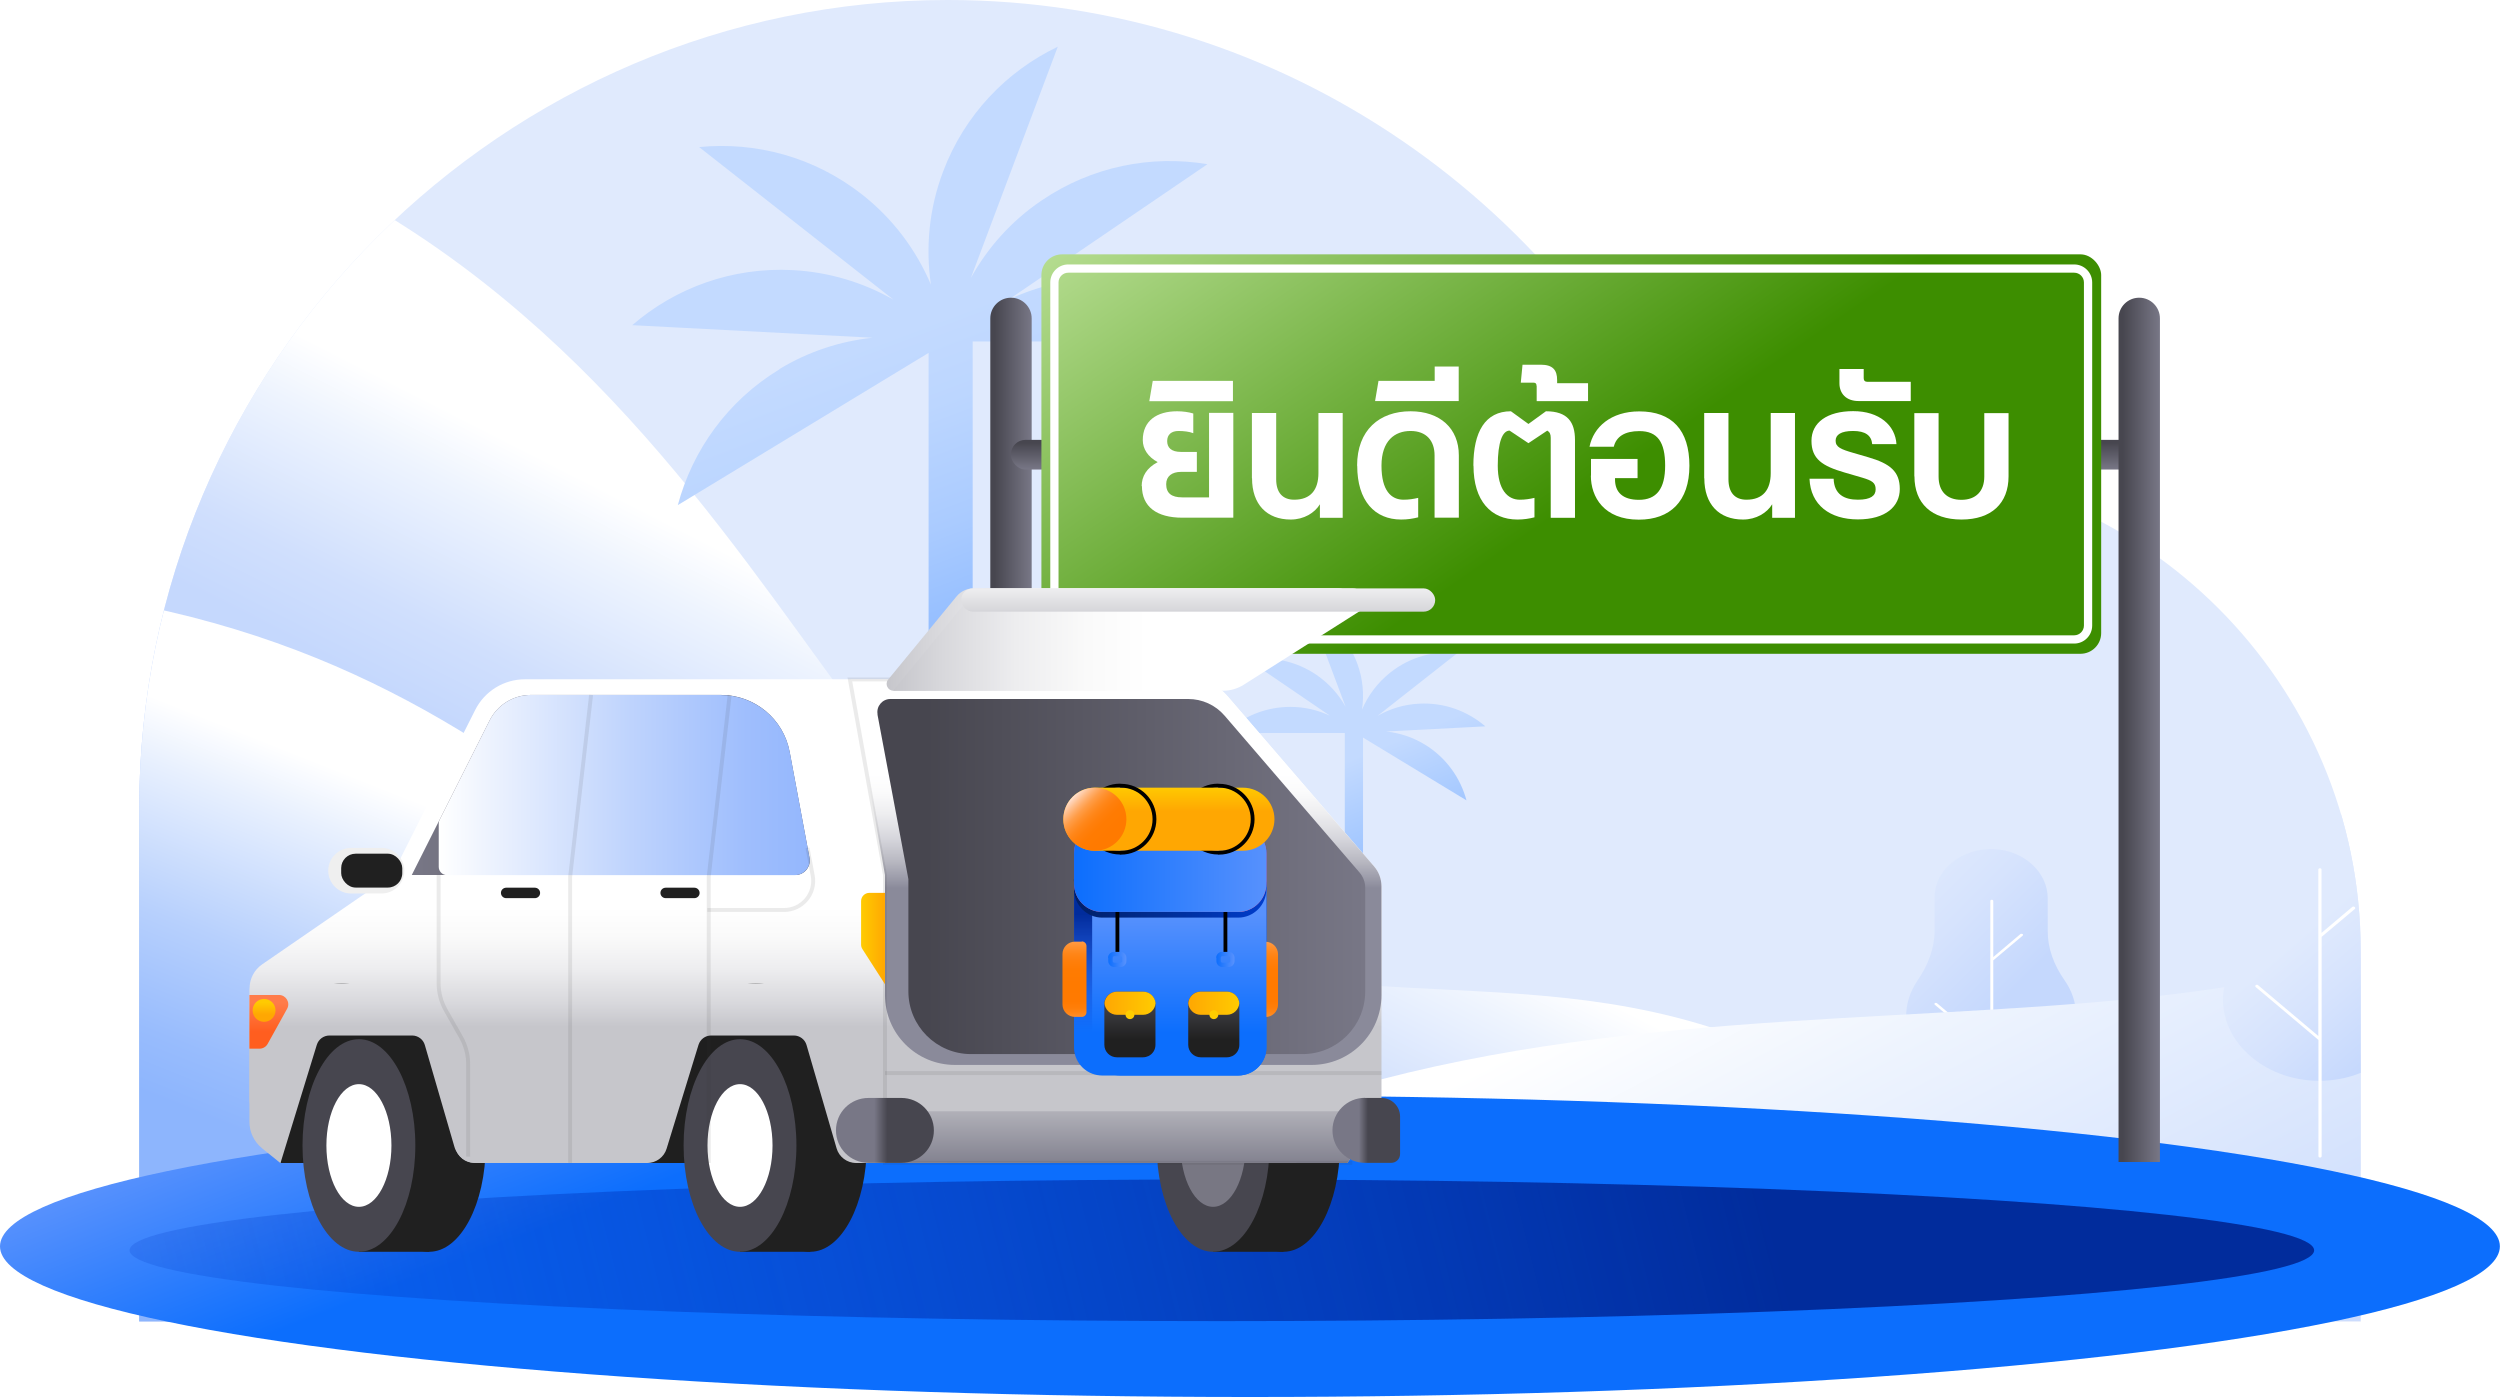
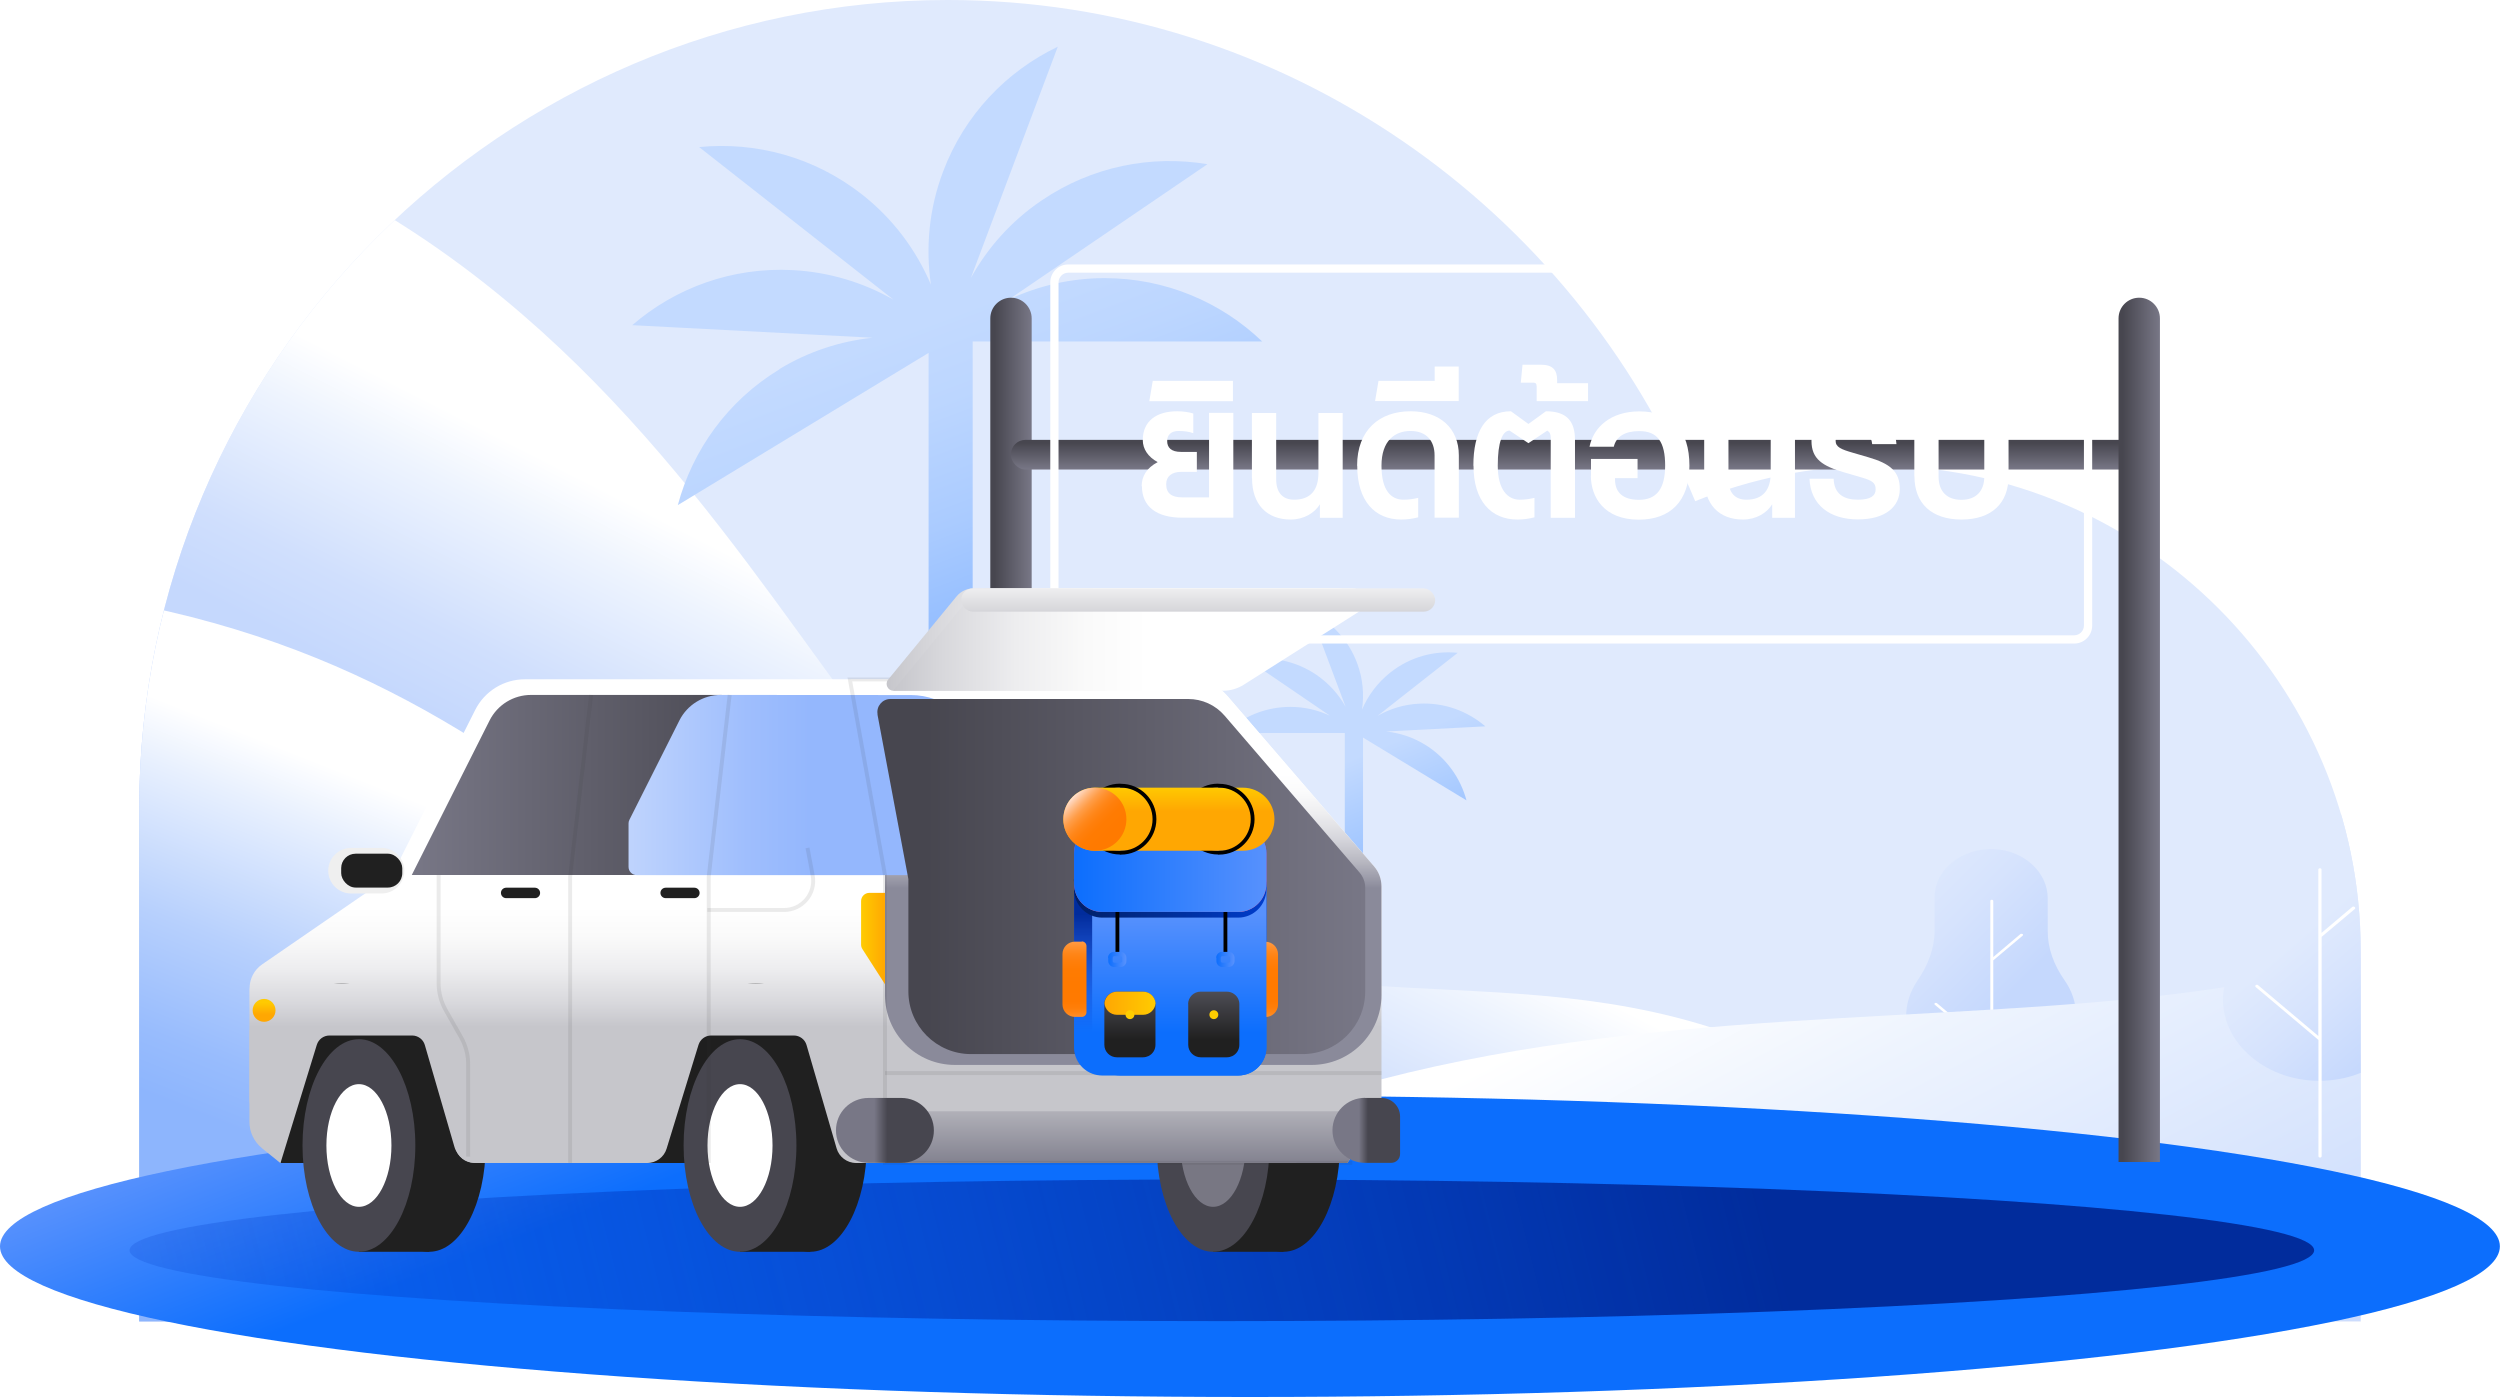
<svg xmlns="http://www.w3.org/2000/svg" id="Layer_2" viewBox="0 0 202.97 113.42">
  <defs>
    <style>
      .cls-1, .cls-2, .cls-3 {
        fill: none;
      }

      .cls-2 {
        stroke: #000;
        stroke-linecap: round;
        stroke-width: .31px;
      }

      .cls-2, .cls-3 {
        stroke-miterlimit: 10;
      }

      .cls-4 {
        fill: url(#linear-gradient-8);
      }

      .cls-5 {
        fill: url(#linear-gradient-7);
      }

      .cls-6 {
        fill: url(#linear-gradient-5);
      }

      .cls-7 {
        fill: url(#linear-gradient-6);
      }

      .cls-8 {
        fill: url(#linear-gradient-9);
      }

      .cls-9 {
        fill: url(#linear-gradient-4);
      }

      .cls-10 {
        fill: url(#linear-gradient-3);
      }

      .cls-11 {
        fill: url(#linear-gradient-2);
      }

      .cls-12 {
        fill: #efefef;
      }

      .cls-13 {
        fill: url(#linear-gradient);
      }

      .cls-14 {
        fill: #e0eafd;
      }

      .cls-15, .cls-3 {
        isolation: isolate;
      }

      .cls-16 {
        fill: #fff;
      }

      .cls-3 {
        opacity: .1;
        stroke: #393939;
        stroke-width: .32px;
      }

      .cls-17 {
        fill: #fc5377;
      }

      .cls-18 {
        fill: #47464f;
      }

      .cls-19 {
        fill: url(#linear-gradient-43);
      }

      .cls-20 {
        fill: url(#linear-gradient-40);
      }

      .cls-21 {
        fill: url(#linear-gradient-41);
      }

      .cls-22 {
        fill: url(#linear-gradient-42);
      }

      .cls-23 {
        fill: url(#linear-gradient-44);
      }

      .cls-24 {
        fill: url(#linear-gradient-10);
      }

      .cls-25 {
        fill: url(#linear-gradient-11);
      }

      .cls-26 {
        fill: url(#linear-gradient-12);
      }

      .cls-27 {
        fill: url(#linear-gradient-13);
      }

      .cls-28 {
        fill: url(#linear-gradient-19);
      }

      .cls-29 {
        fill: url(#linear-gradient-14);
      }

      .cls-30 {
        fill: url(#linear-gradient-21);
      }

      .cls-31 {
        fill: url(#linear-gradient-20);
      }

      .cls-32 {
        fill: url(#linear-gradient-22);
      }

      .cls-33 {
        fill: url(#linear-gradient-23);
      }

      .cls-34 {
        fill: url(#linear-gradient-28);
      }

      .cls-35 {
        fill: url(#linear-gradient-25);
      }

      .cls-36 {
        fill: url(#linear-gradient-32);
      }

      .cls-37 {
        fill: url(#linear-gradient-31);
      }

      .cls-38 {
        fill: url(#linear-gradient-33);
      }

      .cls-39 {
        fill: url(#linear-gradient-30);
      }

      .cls-40 {
        fill: url(#linear-gradient-15);
      }

      .cls-41 {
        fill: url(#linear-gradient-16);
      }

      .cls-42 {
        fill: url(#linear-gradient-17);
      }

      .cls-43 {
        fill: url(#linear-gradient-18);
      }

      .cls-44 {
        fill: url(#linear-gradient-35);
      }

      .cls-45 {
        fill: url(#linear-gradient-34);
      }

      .cls-46 {
        fill: url(#linear-gradient-36);
      }

      .cls-47 {
        fill: url(#linear-gradient-38);
      }

      .cls-48 {
        fill: url(#linear-gradient-27);
      }

      .cls-49 {
        fill: url(#linear-gradient-24);
      }

      .cls-50 {
        fill: url(#linear-gradient-26);
      }

      .cls-51 {
        fill: url(#linear-gradient-29);
      }

      .cls-52 {
        fill: url(#linear-gradient-37);
      }

      .cls-53 {
        fill: url(#linear-gradient-39);
      }

      .cls-54 {
        fill: #1f1f1f;
      }

      .cls-55 {
        fill: #ffcd00;
      }

      .cls-56 {
        fill: #202020;
      }

      .cls-57 {
        fill: #787783;
      }

      .cls-58 {
        clip-path: url(#clippath);
      }
    </style>
    <clipPath id="clippath">
      <path class="cls-1" d="M152.31,37.82h0c-5.18,0-10.14,1.03-14.68,2.87C127.76,16.87,104.23,0,76.95,0,40.84,0,11.3,29.54,11.3,65.65v41.63h180.36v-30.1c0-21.65-17.71-39.36-39.36-39.36h0Z" />
    </clipPath>
    <linearGradient id="linear-gradient" x1="-8811.01" y1="39.52" x2="-8821.18" y2="19.56" gradientTransform="translate(8927.96 113.89) scale(1 -1)" gradientUnits="userSpaceOnUse">
      <stop offset="0" stop-color="#fff" />
      <stop offset=".23" stop-color="#eef4fe" />
      <stop offset=".72" stop-color="#d0dffd" />
      <stop offset="1" stop-color="#c5d8fd" />
    </linearGradient>
    <linearGradient id="linear-gradient-2" x1="-8827.06" y1="22.15" x2="-8838.2" y2="-5.87" gradientTransform="translate(8927.96 113.89) scale(1 -1)" gradientUnits="userSpaceOnUse">
      <stop offset="0" stop-color="#fff" />
      <stop offset=".16" stop-color="#e8f0fe" />
      <stop offset=".54" stop-color="#b7d0fd" />
      <stop offset=".84" stop-color="#98bcfd" />
      <stop offset="1" stop-color="#8db5fd" />
    </linearGradient>
    <linearGradient id="linear-gradient-3" x1="-8764.76" y1="33.17" x2="-8774.32" y2="42.73" gradientTransform="translate(8927.96 113.89) scale(1 -1)" gradientUnits="userSpaceOnUse">
      <stop offset="0" stop-color="#c5d8fd" />
      <stop offset=".55" stop-color="#d6e3fd" />
      <stop offset="1" stop-color="#e0eafd" />
    </linearGradient>
    <linearGradient id="linear-gradient-4" x1="-8694.73" y1="86.69" x2="-8665.86" y2="31.83" gradientTransform="translate(8927.96 113.89) scale(1 -1)" gradientUnits="userSpaceOnUse">
      <stop offset="0" stop-color="#fff" />
      <stop offset=".23" stop-color="#eef4fe" />
      <stop offset=".72" stop-color="#d0dffd" />
      <stop offset="1" stop-color="#c5d8fd" />
    </linearGradient>
    <linearGradient id="linear-gradient-5" x1="-8733.41" y1="28.97" x2="-8741.16" y2="38.03" gradientTransform="translate(8927.96 113.89) scale(1 -1)" gradientUnits="userSpaceOnUse">
      <stop offset="0" stop-color="#c5d8fd" />
      <stop offset=".55" stop-color="#d6e3fd" />
      <stop offset="1" stop-color="#e0eafd" />
    </linearGradient>
    <linearGradient id="linear-gradient-6" x1="-279.52" y1="52.22" x2="-294.53" y2="16.25" gradientTransform="translate(-169.85 113.89) rotate(-180)" gradientUnits="userSpaceOnUse">
      <stop offset="0" stop-color="#c3daff" />
      <stop offset="1" stop-color="#0b6eff" />
    </linearGradient>
    <linearGradient id="linear-gradient-7" x1="-245.87" y1="88.08" x2="-266.83" y2="32.65" gradientTransform="translate(-169.85 113.89) rotate(-180)" gradientUnits="userSpaceOnUse">
      <stop offset="0" stop-color="#c3daff" />
      <stop offset=".11" stop-color="#bcd6ff" />
      <stop offset=".27" stop-color="#aacbff" />
      <stop offset=".45" stop-color="#8cb9ff" />
      <stop offset=".66" stop-color="#62a1ff" />
      <stop offset=".87" stop-color="#2d82ff" />
      <stop offset="1" stop-color="#0b6eff" />
    </linearGradient>
    <linearGradient id="linear-gradient-8" x1="87.51" y1="48.61" x2="93.44" y2="33.37" gradientTransform="translate(0 113.89) scale(1 -1)" gradientUnits="userSpaceOnUse">
      <stop offset="0" stop-color="#5791fd" />
      <stop offset="1" stop-color="#0c6efd" />
    </linearGradient>
    <linearGradient id="linear-gradient-9" x1="141.69" y1="23.11" x2="-12.45" y2="-15.81" gradientTransform="translate(0 113.89) scale(1 -1)" gradientUnits="userSpaceOnUse">
      <stop offset="0" stop-color="#012c9c" />
      <stop offset="1" stop-color="#013ad1" stop-opacity="0" />
    </linearGradient>
    <linearGradient id="linear-gradient-10" x1="80.41" y1="54.63" x2="83.76" y2="54.63" gradientTransform="translate(0 113.89) scale(1 -1)" gradientUnits="userSpaceOnUse">
      <stop offset=".1" stop-color="#47464f" />
      <stop offset="1" stop-color="#787786" />
    </linearGradient>
    <linearGradient id="linear-gradient-11" x1="534.67" y1="720.93" x2="537.08" y2="720.93" gradientTransform="translate(-593.05 -498.96) rotate(90) scale(1 -1)" gradientUnits="userSpaceOnUse">
      <stop offset=".1" stop-color="#47464f" />
      <stop offset="1" stop-color="#787786" />
    </linearGradient>
    <linearGradient id="linear-gradient-12" x1="172.01" y1="54.63" x2="175.36" y2="54.63" gradientTransform="translate(0 113.89) scale(1 -1)" gradientUnits="userSpaceOnUse">
      <stop offset=".1" stop-color="#47464f" />
      <stop offset="1" stop-color="#787786" />
    </linearGradient>
    <linearGradient id="linear-gradient-13" x1="92.61" y1="127.73" x2="129.49" y2="74.23" gradientTransform="translate(0 113.89) scale(1 -1)" gradientUnits="userSpaceOnUse">
      <stop offset=".11" stop-color="#e7fdcc" />
      <stop offset="1" stop-color="#3d8e00" />
    </linearGradient>
    <linearGradient id="linear-gradient-14" x1="-177.5" y1="48.48" x2="-177.5" y2="30.54" gradientTransform="translate(-111.29 113.89) rotate(-180)" gradientUnits="userSpaceOnUse">
      <stop offset=".46" stop-color="#fff" />
      <stop offset=".59" stop-color="#fafafa" />
      <stop offset=".74" stop-color="#ededef" />
      <stop offset=".9" stop-color="#d7d7db" />
      <stop offset="1" stop-color="#c6c6cb" />
    </linearGradient>
    <linearGradient id="linear-gradient-15" x1="-172.47" y1="48.48" x2="-172.47" y2="30.54" gradientTransform="translate(-111.29 113.89) rotate(-180)" gradientUnits="userSpaceOnUse">
      <stop offset=".46" stop-color="#fff" />
      <stop offset=".59" stop-color="#fafafa" />
      <stop offset=".74" stop-color="#ededef" />
      <stop offset=".9" stop-color="#d7d7db" />
      <stop offset="1" stop-color="#c6c6cb" />
    </linearGradient>
    <linearGradient id="linear-gradient-16" x1="-201.9" y1="58.86" x2="-201.9" y2="41.78" gradientTransform="translate(-111.29 113.89) rotate(-180)" gradientUnits="userSpaceOnUse">
      <stop offset=".46" stop-color="#fff" />
      <stop offset=".55" stop-color="#fafafb" />
      <stop offset=".65" stop-color="#ededef" />
      <stop offset=".76" stop-color="#d7d7dd" />
      <stop offset=".87" stop-color="#b9b9c2" />
      <stop offset=".98" stop-color="#9292a1" />
      <stop offset="1" stop-color="#8a8a9a" />
    </linearGradient>
    <linearGradient id="linear-gradient-17" x1="-203.3" y1="27.18" x2="-203.3" y2="18.49" gradientTransform="translate(-111.29 113.89) rotate(-180)" gradientUnits="userSpaceOnUse">
      <stop offset=".18" stop-color="#c6c6cb" />
      <stop offset="1" stop-color="#787786" />
    </linearGradient>
    <linearGradient id="linear-gradient-18" x1="-144.37" y1="48.48" x2="-144.37" y2="30.54" gradientTransform="translate(-111.29 113.89) rotate(-180)" gradientUnits="userSpaceOnUse">
      <stop offset=".46" stop-color="#fff" />
      <stop offset=".59" stop-color="#fafafa" />
      <stop offset=".74" stop-color="#ededef" />
      <stop offset=".9" stop-color="#d7d7db" />
      <stop offset="1" stop-color="#c6c6cb" />
    </linearGradient>
    <linearGradient id="linear-gradient-19" x1="-177.03" y1="50.16" x2="-144.72" y2="50.16" gradientTransform="translate(-111.29 113.89) rotate(-180)" gradientUnits="userSpaceOnUse">
      <stop offset=".1" stop-color="#47464f" />
      <stop offset="1" stop-color="#787786" />
    </linearGradient>
    <linearGradient id="linear-gradient-20" x1="35.62" y1="50.15" x2="65.74" y2="50.15" gradientTransform="translate(0 113.89) scale(1 -1)" gradientUnits="userSpaceOnUse">
      <stop offset="0" stop-color="#fff" />
      <stop offset=".12" stop-color="#eff4fe" />
      <stop offset=".52" stop-color="#bed3fd" />
      <stop offset=".83" stop-color="#9fbefd" />
      <stop offset="1" stop-color="#94b7fd" />
    </linearGradient>
    <linearGradient id="linear-gradient-21" x1="71.23" y1="42.72" x2="110.84" y2="42.72" gradientTransform="translate(0 113.89) scale(1 -1)" gradientUnits="userSpaceOnUse">
      <stop offset=".1" stop-color="#47464f" />
      <stop offset="1" stop-color="#787786" />
    </linearGradient>
    <linearGradient id="linear-gradient-22" x1="-183.45" y1="22.11" x2="-182.27" y2="22.11" gradientTransform="translate(-111.29 113.89) rotate(-180)" gradientUnits="userSpaceOnUse">
      <stop offset=".1" stop-color="#47464f" />
      <stop offset="1" stop-color="#787786" />
    </linearGradient>
    <linearGradient id="linear-gradient-23" x1="-222.43" y1="22.12" x2="-221.62" y2="22.12" gradientTransform="translate(-111.29 113.89) rotate(-180)" gradientUnits="userSpaceOnUse">
      <stop offset=".1" stop-color="#47464f" />
      <stop offset="1" stop-color="#787786" />
    </linearGradient>
    <linearGradient id="linear-gradient-24" x1="-5932.99" y1="32.47" x2="-5932.99" y2="30.11" gradientTransform="translate(5954.82 113.89) scale(1 -1)" gradientUnits="userSpaceOnUse">
      <stop offset="0" stop-color="#ff7c4a" />
      <stop offset="1" stop-color="#ff5e1f" />
    </linearGradient>
    <linearGradient id="linear-gradient-25" x1="-5933.38" y1="32.51" x2="-5933.38" y2="31.51" gradientTransform="translate(5954.82 113.89) scale(1 -1)" gradientUnits="userSpaceOnUse">
      <stop offset=".02" stop-color="#ffca01" />
      <stop offset="1" stop-color="#ffa702" />
    </linearGradient>
    <linearGradient id="linear-gradient-26" x1="-6505.22" y1="37.69" x2="-6503.28" y2="37.69" gradientTransform="translate(6575.13 113.89) scale(1 -1)" gradientUnits="userSpaceOnUse">
      <stop offset=".02" stop-color="#ffca01" />
      <stop offset="1" stop-color="#ffa702" />
    </linearGradient>
    <linearGradient id="linear-gradient-27" x1="-220.98" y1="61.96" x2="-183.27" y2="61.96" gradientTransform="translate(-111.29 113.89) rotate(-180)" gradientUnits="userSpaceOnUse">
      <stop offset=".46" stop-color="#fff" />
      <stop offset=".59" stop-color="#fafafa" />
      <stop offset=".74" stop-color="#ededef" />
      <stop offset=".9" stop-color="#d7d7db" />
      <stop offset="1" stop-color="#c6c6cb" />
    </linearGradient>
    <linearGradient id="linear-gradient-28" x1="-222.12" y1="61.96" x2="-183.8" y2="61.96" gradientTransform="translate(-111.29 113.89) rotate(-180)" gradientUnits="userSpaceOnUse">
      <stop offset=".46" stop-color="#fff" />
      <stop offset=".59" stop-color="#fafafa" />
      <stop offset=".74" stop-color="#ededef" />
      <stop offset=".9" stop-color="#d7d7db" />
      <stop offset="1" stop-color="#c6c6cb" />
    </linearGradient>
    <linearGradient id="linear-gradient-29" x1="-208.57" y1="69.45" x2="-208.57" y2="63.32" gradientTransform="translate(-111.29 113.89) rotate(-180)" gradientUnits="userSpaceOnUse">
      <stop offset=".07" stop-color="#fff" />
      <stop offset=".3" stop-color="#fafafa" />
      <stop offset=".56" stop-color="#ededef" />
      <stop offset=".83" stop-color="#d7d7db" />
      <stop offset="1" stop-color="#c6c6cb" />
    </linearGradient>
    <linearGradient id="linear-gradient-30" x1="95.01" y1="39.66" x2="95.01" y2="30.04" gradientTransform="translate(0 113.89) scale(1 -1)" gradientUnits="userSpaceOnUse">
      <stop offset="0" stop-color="#5791fd" />
      <stop offset="1" stop-color="#0c6efd" />
    </linearGradient>
    <linearGradient id="linear-gradient-31" x1="95.01" y1="39.66" x2="95.01" y2="30.04" gradientTransform="translate(0 113.89) scale(1 -1)" gradientUnits="userSpaceOnUse">
      <stop offset="0" stop-color="#012c9c" />
      <stop offset="1" stop-color="#013ad1" stop-opacity="0" />
    </linearGradient>
    <linearGradient id="linear-gradient-32" x1="87.24" y1="38.98" x2="87.24" y2="30.36" gradientTransform="translate(0 113.89) scale(1 -1)" gradientUnits="userSpaceOnUse">
      <stop offset="0" stop-color="#ffe1d3" />
      <stop offset=".02" stop-color="#ffd5bb" />
      <stop offset=".07" stop-color="#ffc08f" />
      <stop offset=".12" stop-color="#ffad69" />
      <stop offset=".17" stop-color="#ff9d48" />
      <stop offset=".23" stop-color="#ff902d" />
      <stop offset=".29" stop-color="#ff8619" />
      <stop offset=".36" stop-color="#ff7f0b" />
      <stop offset=".44" stop-color="#ff7b02" />
      <stop offset=".58" stop-color="#ff7a00" />
      <stop offset=".74" stop-color="#ff7a01" />
      <stop offset=".8" stop-color="#ff7e08" />
      <stop offset=".84" stop-color="#ff8414" />
      <stop offset=".88" stop-color="#ff8c25" />
      <stop offset=".91" stop-color="#ff963b" />
      <stop offset=".93" stop-color="#ffa456" />
      <stop offset=".95" stop-color="#ffb476" />
      <stop offset=".98" stop-color="#ffc69c" />
      <stop offset=".99" stop-color="#ffdac5" />
      <stop offset="1" stop-color="#ffe1d3" />
    </linearGradient>
    <linearGradient id="linear-gradient-33" x1="102.82" y1="38.98" x2="102.82" y2="30.36" gradientTransform="translate(0 113.89) scale(1 -1)" gradientUnits="userSpaceOnUse">
      <stop offset="0" stop-color="#ffe1d3" />
      <stop offset=".02" stop-color="#ffd5bb" />
      <stop offset=".07" stop-color="#ffc08f" />
      <stop offset=".12" stop-color="#ffad69" />
      <stop offset=".17" stop-color="#ff9d48" />
      <stop offset=".23" stop-color="#ff902d" />
      <stop offset=".29" stop-color="#ff8619" />
      <stop offset=".36" stop-color="#ff7f0b" />
      <stop offset=".44" stop-color="#ff7b02" />
      <stop offset=".58" stop-color="#ff7a00" />
      <stop offset=".74" stop-color="#ff7a01" />
      <stop offset=".8" stop-color="#ff7e08" />
      <stop offset=".84" stop-color="#ff8414" />
      <stop offset=".88" stop-color="#ff8c25" />
      <stop offset=".91" stop-color="#ff963b" />
      <stop offset=".93" stop-color="#ffa456" />
      <stop offset=".95" stop-color="#ffb476" />
      <stop offset=".98" stop-color="#ffc69c" />
      <stop offset=".99" stop-color="#ffdac5" />
      <stop offset="1" stop-color="#ffe1d3" />
    </linearGradient>
    <linearGradient id="linear-gradient-34" x1="95.74" y1="39.66" x2="95.74" y2="30.04" gradientTransform="translate(0 113.89) scale(1 -1)" gradientUnits="userSpaceOnUse">
      <stop offset="0" stop-color="#5791fd" />
      <stop offset="1" stop-color="#0c6efd" />
    </linearGradient>
    <linearGradient id="linear-gradient-35" x1="-3007.48" y1="40.93" x2="-2991.85" y2="40.93" gradientTransform="translate(-2904.67 113.89) rotate(-180)" gradientUnits="userSpaceOnUse">
      <stop offset="0" stop-color="#003dcc" />
      <stop offset="1" stop-color="#001f66" />
    </linearGradient>
    <linearGradient id="linear-gradient-36" x1="-3003.21" y1="26.29" x2="-3003.21" y2="37.02" gradientTransform="translate(-2904.67 113.89) rotate(-180)" gradientUnits="userSpaceOnUse">
      <stop offset=".3" stop-color="#202020" />
      <stop offset="1" stop-color="#787786" />
    </linearGradient>
    <linearGradient id="linear-gradient-37" x1="-3005.3" y1="32.44" x2="-3001.14" y2="32.44" gradientTransform="translate(-2904.67 113.89) rotate(-180)" gradientUnits="userSpaceOnUse">
      <stop offset=".02" stop-color="#ffca01" />
      <stop offset="1" stop-color="#ffa702" />
    </linearGradient>
    <linearGradient id="linear-gradient-38" x1="-2996.4" y1="26.29" x2="-2996.4" y2="37.02" gradientTransform="translate(-2904.67 113.89) rotate(-180)" gradientUnits="userSpaceOnUse">
      <stop offset=".3" stop-color="#202020" />
      <stop offset="1" stop-color="#787786" />
    </linearGradient>
    <linearGradient id="linear-gradient-39" x1="-2998.49" y1="32.44" x2="-2994.34" y2="32.44" gradientTransform="translate(-2904.67 113.89) rotate(-180)" gradientUnits="userSpaceOnUse">
      <stop offset=".02" stop-color="#ffca01" />
      <stop offset="1" stop-color="#ffa702" />
    </linearGradient>
    <linearGradient id="linear-gradient-40" x1="-3004.9" y1="35.99" x2="-3003.43" y2="35.99" gradientTransform="translate(-2904.67 113.89) rotate(-180)" gradientUnits="userSpaceOnUse">
      <stop offset="0" stop-color="#5791fd" />
      <stop offset="1" stop-color="#0c6efd" />
    </linearGradient>
    <linearGradient id="linear-gradient-41" x1="-2996.12" y1="35.99" x2="-2994.65" y2="35.99" gradientTransform="translate(-2904.67 113.89) rotate(-180)" gradientUnits="userSpaceOnUse">
      <stop offset="0" stop-color="#5791fd" />
      <stop offset="1" stop-color="#0c6efd" />
    </linearGradient>
    <linearGradient id="linear-gradient-42" x1="-3007.48" y1="43.37" x2="-2991.87" y2="43.37" gradientTransform="translate(-2904.67 113.89) rotate(-180)" gradientUnits="userSpaceOnUse">
      <stop offset="0" stop-color="#5791fd" />
      <stop offset="1" stop-color="#0c6efd" />
    </linearGradient>
    <linearGradient id="linear-gradient-43" x1="-2999.57" y1="50.04" x2="-2999.57" y2="48.04" gradientTransform="translate(-2904.67 113.89) rotate(-180)" gradientUnits="userSpaceOnUse">
      <stop offset=".02" stop-color="#ffca01" />
      <stop offset="1" stop-color="#ffa702" />
    </linearGradient>
    <linearGradient id="linear-gradient-44" x1="87.1" y1="49.17" x2="92.35" y2="43.93" gradientTransform="translate(0 113.89) scale(1 -1)" gradientUnits="userSpaceOnUse">
      <stop offset="0" stop-color="#ffe1d3" />
      <stop offset=".02" stop-color="#ffd5bb" />
      <stop offset=".07" stop-color="#ffc08f" />
      <stop offset=".12" stop-color="#ffad69" />
      <stop offset=".17" stop-color="#ff9d48" />
      <stop offset=".23" stop-color="#ff902d" />
      <stop offset=".29" stop-color="#ff8619" />
      <stop offset=".36" stop-color="#ff7f0b" />
      <stop offset=".44" stop-color="#ff7b02" />
      <stop offset=".58" stop-color="#ff7a00" />
      <stop offset=".74" stop-color="#ff7a01" />
      <stop offset=".8" stop-color="#ff7e08" />
      <stop offset=".84" stop-color="#ff8414" />
      <stop offset=".88" stop-color="#ff8c25" />
      <stop offset=".91" stop-color="#ff963b" />
      <stop offset=".93" stop-color="#ffa456" />
      <stop offset=".95" stop-color="#ffb476" />
      <stop offset=".98" stop-color="#ffc69c" />
      <stop offset=".99" stop-color="#ffdac5" />
      <stop offset="1" stop-color="#ffe1d3" />
    </linearGradient>
  </defs>
  <g id="Quiz">
    <g>
      <g>
        <g class="cls-58">
          <g>
            <rect class="cls-14" x="-27.27" y="-44.15" width="251.99" height="178.27" />
            <g>
              <path class="cls-13" d="M-11.81,5.29c66.2,2.41,75.51,58.83,98.41,69.08,22.9,10.26,40.08,1.51,60.84,12.67s28.61.6,64.93,13.88c36.33,13.27,49.58,10.64,49.58,10.64H-10.26L-11.81,5.29Z" />
              <path class="cls-11" d="M-10.26,47.13c53.7,0,60.74,31.24,96.69,43.11,35.95,11.87,58.65-1.87,91.39,8.12,32.75,10,43.49,14.68,43.49,14.68H-10.26V47.13Z" />
              <g>
                <path class="cls-10" d="M166.25,75.59v-2.67c0-2.08-1.9-3.88-4.37-3.98-2.64-.1-4.81,1.67-4.81,3.87v2.7c0,1.44-.52,2.83-1.38,4.08-.61.89-.96,1.92-.93,3.03.07,3.02,2.96,5.54,6.53,5.7,3.98.17,7.27-2.49,7.27-5.81,0-1.08-.35-2.09-.96-2.95-.85-1.21-1.35-2.56-1.35-3.96h0Z" />
                <path class="cls-16" d="M164.2,75.83s-.12-.04-.16,0l-2.21,1.87v-4.55c0-.05-.05-.1-.12-.1s-.12.04-.12.1v4.78h0v7.17l-4.34-3.66s-.12-.04-.16,0c-.05.04-.05.1,0,.14l4.5,3.79v8.35c0,.05.05.1.12.1s.12-.04.12-.1v-15.75l2.38-2c.05-.04.05-.1,0-.14h0Z" />
              </g>
              <path class="cls-9" d="M415.02-24.54c-104.91,4.36-78.2,21.59-131.27,33.96s-51.51,50.13-84.67,65.54c-33.16,15.41-90.94-5.01-129.69,38.09h345.63V-24.54h0Z" />
              <g>
                <path class="cls-6" d="M193.48,73.35v-3.02c0-2.36-2.15-4.38-4.94-4.49-2.98-.12-5.44,1.88-5.44,4.37v3.05c0,1.63-.58,3.2-1.56,4.61-.69,1-1.08,2.17-1.06,3.43.08,3.41,3.34,6.26,7.39,6.44,4.5.2,8.22-2.82,8.22-6.57,0-1.22-.4-2.36-1.08-3.34-.96-1.36-1.53-2.89-1.53-4.48h0Z" />
                <path class="cls-16" d="M191.16,73.63c-.05-.04-.13-.04-.18,0l-2.5,2.11v-5.14c0-.06-.06-.11-.13-.11s-.13.05-.13.11v5.41h0v8.1l-4.9-4.13c-.05-.04-.13-.04-.18,0-.05.04-.05.11,0,.16l5.09,4.29v9.44c0,.06.06.11.13.11s.13-.05.13-.11v-17.81l2.69-2.26c.05-.04.05-.11,0-.16h-.02Z" />
              </g>
            </g>
          </g>
        </g>
        <g>
          <path class="cls-7" d="M115.66,60.44c-.98-.6-2.05-.94-3.12-1.05l8.05-.42c-1.44-1.24-3.34-1.95-5.38-1.84-1.23.06-2.37.42-3.37.99l6.51-5.12c-1.89-.19-3.85.32-5.46,1.59-1.05.83-1.82,1.87-2.31,3.02.18-1.23.07-2.53-.4-3.78-.72-1.92-2.13-3.37-3.84-4.19l2.91,7.75c-.56-1.01-1.35-1.9-2.37-2.6-1.69-1.15-3.68-1.53-5.56-1.22l6.66,4.54c-.98-.46-2.07-.72-3.22-.72-2.05,0-3.91.81-5.28,2.12h9.7v30.47h1.48v-30.1l8.4,5.1c-.49-1.83-1.66-3.49-3.41-4.55h0Z" />
          <path class="cls-5" d="M63.27,29.97c2.39-1.45,4.97-2.27,7.57-2.55l-19.51-1.02c3.48-3.01,8.08-4.73,13.04-4.47,2.98.16,5.74,1.02,8.17,2.4l-15.78-12.39c4.58-.45,9.33.79,13.23,3.85,2.55,2,4.41,4.54,5.59,7.32-.44-2.99-.16-6.13.98-9.16,1.75-4.65,5.17-8.17,9.32-10.16l-7.06,18.78c1.35-2.44,3.27-4.62,5.74-6.29,4.1-2.79,8.93-3.71,13.47-2.95l-16.15,11c2.37-1.11,5.01-1.75,7.8-1.75,4.96,0,9.47,1.96,12.79,5.14h-23.5v62.21h-3.58V28.65l-20.36,12.36c1.19-4.44,4.02-8.46,8.26-11.03h-.02Z" />
        </g>
        <ellipse class="cls-4" cx="101.48" cy="101.19" rx="101.48" ry="12.23" />
        <ellipse class="cls-8" cx="99.2" cy="101.51" rx="88.68" ry="5.75" />
      </g>
      <g>
        <g>
          <g>
            <path class="cls-24" d="M83.76,94.33V25.85c0-.92-.75-1.68-1.68-1.68h0c-.92,0-1.68.75-1.68,1.68v68.49h3.36Z" />
            <rect class="cls-25" x="82.08" y="35.71" width="91.6" height="2.41" rx="1.17" ry="1.17" />
            <path class="cls-26" d="M175.36,94.33V25.85c0-.92-.75-1.68-1.68-1.68s-1.68.75-1.68,1.68v68.49h3.36Z" />
          </g>
          <g>
-             <rect class="cls-27" x="84.55" y="20.65" width="86.04" height="32.43" rx="1.68" ry="1.68" />
            <g class="cls-15">
              <g class="cls-15">
                <path class="cls-16" d="M92.69,39.47c0-.79.4-1.48,1.3-1.95h0c-.79-.43-1.21-1.07-1.21-1.79,0-1.56,1.13-2.34,2.79-2.34.47,0,.95.07,1.31.18v1.6c-.33-.13-.78-.18-1.2-.18-.57,0-.92.29-.92.82s.33.88,1.13.88h1.28v1.62h-1.28c-.74,0-1.21.35-1.21,1,0,.73.43,1.07,1.3,1.07h2.18v-6.86h1.97v8.51h-4.14c-2.08,0-3.28-.89-3.28-2.57Z" />
                <path class="cls-16" d="M93.59,30.92h6.51v1.65h-6.79l.28-1.65Z" />
                <path class="cls-16" d="M101.64,38.83v-5.3h1.97v5.38c0,1.09.53,1.66,1.46,1.66,1.33,0,1.97-.79,1.97-2.16v-4.88h1.97v8.51h-1.85v-1.1c-.42.7-1.3,1.24-2.37,1.24-1.94,0-3.14-1.23-3.14-3.35Z" />
                <path class="cls-16" d="M110.18,37.81c0-2.89,1.81-4.42,4.34-4.42,2.38,0,3.92,1.38,3.92,3.58v5.06h-1.97v-5.06c0-1.19-.67-1.98-1.95-1.98s-2.36.79-2.36,2.82.79,2.76,1.79,2.76c.43,0,.81-.06,1.19-.15v1.58c-.43.11-.87.18-1.38.18-2.15,0-3.57-1.52-3.57-4.37Z" />
                <path class="cls-16" d="M111.92,30.92h4.56v-1.16h1.95v2.8h-6.79l.28-1.65Z" />
                <path class="cls-16" d="M119.62,37.81c0-2.75.96-4.42,3.05-4.42l1.42,1.03,1.42-1.03c1.76,0,2.36.88,2.36,2.33v6.32h-1.97v-6.49c0-.31-.08-.47-.28-.59l-1.53,1.02-1.53-1.02c-.57,0-.96.92-.96,2.85s.79,2.76,1.79,2.76c.43,0,.81-.06,1.19-.15v1.58c-.43.11-.87.18-1.38.18-2.15,0-3.57-1.52-3.57-4.37Z" />
                <path class="cls-16" d="M124.75,31.33c0-.17-.07-.26-.22-.26h-1.06l.14-1.46h1.48c.98,0,1.33.43,1.33,1.25v.25h2.51v1.46h-4.17v-1.24Z" />
                <path class="cls-16" d="M129.17,38.61v-1.35h3.78v1.56h-1.83v.11c0,1.02.61,1.65,1.94,1.65,1.42,0,2.13-.88,2.13-2.78s-.61-2.8-2.09-2.8c-1.2,0-1.88.45-2.08,1.27h-1.97c.32-1.6,1.74-2.87,4.04-2.87,2.66,0,4.07,1.52,4.07,4.41s-1.56,4.38-4.11,4.38c-2.82,0-3.89-1.83-3.89-3.57Z" />
                <path class="cls-16" d="M138.36,38.83v-5.3h1.97v5.38c0,1.09.53,1.66,1.46,1.66,1.33,0,1.97-.79,1.97-2.16v-4.88h1.97v8.51h-1.85v-1.1c-.42.7-1.3,1.24-2.37,1.24-1.94,0-3.14-1.23-3.14-3.35Z" />
                <path class="cls-16" d="M146.9,38.87h1.97c.04,1.25.84,1.7,1.97,1.7,1.05,0,1.44-.33,1.44-.84,0-.54-.29-.71-1.09-.95l-1.44-.42c-1.79-.52-2.68-1.09-2.68-2.57s1.27-2.41,3.39-2.41,3.42,1.16,3.51,2.68h-1.97c-.06-.71-.56-1.07-1.55-1.07s-1.42.31-1.42.79c0,.52.43.7,1.44.99l1.2.35c1.8.52,2.57,1.17,2.57,2.58s-1.14,2.47-3.4,2.47-3.85-1.16-3.93-3.31Z" />
                <path class="cls-16" d="M149.34,31.13v-1.17h1.97v.75c0,.18.1.29.31.29h3.51v1.56h-4.24c-1,0-1.55-.61-1.55-1.44Z" />
                <path class="cls-16" d="M155.42,38.67v-5.13h1.97v5.16c0,1.19.67,1.88,1.85,1.88s1.86-.7,1.86-1.88v-5.16h1.97v5.13c0,2.2-1.39,3.51-3.82,3.51s-3.82-1.31-3.82-3.51Z" />
              </g>
            </g>
            <path class="cls-16" d="M168.4,52.25h-81.67c-.8,0-1.46-.65-1.46-1.46v-27.86c0-.8.65-1.46,1.46-1.46h81.67c.8,0,1.46.65,1.46,1.46v27.86c0,.8-.65,1.46-1.46,1.46ZM86.73,22.14c-.44,0-.79.36-.79.79v27.86c0,.44.36.79.79.79h81.67c.44,0,.79-.36.79-.79v-27.86c0-.44-.36-.79-.79-.79,0,0-81.67,0-81.67,0Z" />
          </g>
        </g>
        <g>
          <path class="cls-54" d="M22.78,94.42h55.05v-18.55h-40.76c-8.53,0-15.45,4.76-15.45,13.3l1.16,5.26h0Z" />
          <g>
            <ellipse class="cls-56" cx="104.2" cy="93" rx="4.58" ry="8.63" />
            <rect class="cls-56" x="98.49" y="84.37" width="5.71" height="17.26" />
            <ellipse class="cls-18" cx="98.49" cy="93" rx="4.58" ry="8.63" />
            <ellipse class="cls-57" cx="98.49" cy="93" rx="2.64" ry="4.98" />
          </g>
          <g>
            <ellipse class="cls-56" cx="65.79" cy="93" rx="4.58" ry="8.63" />
            <rect class="cls-56" x="60.08" y="84.37" width="5.71" height="17.26" />
            <ellipse class="cls-18" cx="60.08" cy="93" rx="4.58" ry="8.63" />
            <ellipse class="cls-16" cx="60.08" cy="93" rx="2.64" ry="4.98" />
          </g>
          <g>
            <ellipse class="cls-56" cx="34.85" cy="93" rx="4.58" ry="8.63" />
            <rect class="cls-56" x="29.14" y="84.37" width="5.71" height="17.26" />
            <ellipse class="cls-18" cx="29.14" cy="93" rx="4.58" ry="8.63" />
            <ellipse class="cls-16" cx="29.14" cy="93" rx="2.64" ry="4.98" />
          </g>
          <path class="cls-29" d="M20.25,80.27v8.84c0,.6.17,1.19.5,1.69l1.96,3.03s-.28-7.75,1.85-11.72c.5-.92,1.13-1.64,1.92-2.01.38-.18.8-.28,1.26-.28,1.39,0,2.39.92,3.1,2.29h3.43l2.72,11.12c.17.69.79,1.18,1.5,1.18h13.79c.88,0,1.65-.6,1.87-1.45l2.8-10.85h1.15c.74-1.37,1.79-2.29,3.26-2.29s2.51.92,3.25,2.29h.65l2.64,10.83c.21.86.99,1.47,1.88,1.47h39.62l2.76-4.19v-18.26c0-.59-.21-1.17-.6-1.62l-11.91-13.83c-.74-.86-1.82-1.36-2.95-1.36h-54.08c-1.71,0-3.27.96-4.04,2.49l-6.74,13.39-2.18,1.5-8.37,5.76c-.65.44-1.03,1.18-1.03,1.97h0Z" />
          <path class="cls-40" d="M45.45,94.42h7.1c.72,0,1.36-.47,1.57-1.16l2.59-8.43c.14-.45.55-.76,1.03-.76h6.71c.48,0,.9.32,1.03.77l2.44,8.39c.2.7.85,1.19,1.58,1.19h7.4l-6.69-12.3-1.24-2.29h-15.53l-1.25,2.29-6.73,12.3h-.01Z" />
          <path class="cls-41" d="M69.06,55.16l2.79,15.88v9.74c0,3.14,2.54,5.68,5.68,5.68h28.95c3.14,0,5.68-2.54,5.68-5.68v-8.82c0-.59-.21-1.17-.6-1.62l-11.91-13.83c-.74-.86-1.82-1.36-2.95-1.36h-27.64Z" />
          <polygon class="cls-42" points="112.16 90.22 71.85 90.22 71.85 94.41 109.4 94.42 112.16 90.22" />
          <path class="cls-43" d="M20.25,83.66v7.42c0,.83.38,1.62,1.02,2.14l1.5,1.21,2.95-9.6c.14-.45.55-.76,1.03-.76h6.71c.48,0,.9.32,1.03.77l2.4,8.26c.23.78.94,1.32,1.76,1.32h7.26l-6.69-12.3-1.24-2.29h-15.53l-2.19,3.83h-.01Z" />
          <path class="cls-28" d="M58.52,56.42h-15.41c-1.42,0-2.72.8-3.36,2.07l-6.32,12.55h31.14c.73,0,1.28-.66,1.15-1.38l-1.61-8.61c-.5-2.69-2.85-4.63-5.58-4.63h0Z" />
-           <path class="cls-31" d="M58.52,56.42h-15.41c-1.42,0-2.72.8-3.36,2.07l-4.06,8.07c-.05.09-.07.2-.07.3v3.52c0,.37.3.67.67.67h28.24c.76,0,1.33-.69,1.19-1.43l-1.6-8.56c-.5-2.69-2.85-4.63-5.58-4.63h-.02Z" />
+           <path class="cls-31" d="M58.52,56.42c-1.42,0-2.72.8-3.36,2.07l-4.06,8.07c-.05.09-.07.2-.07.3v3.52c0,.37.3.67.67.67h28.24c.76,0,1.33-.69,1.19-1.43l-1.6-8.56c-.5-2.69-2.85-4.63-5.58-4.63h-.02Z" />
          <polyline class="cls-3" points="47.99 56.42 46.29 71.17 46.29 94.41" />
          <polyline class="cls-3" points="59.24 56.42 57.54 71.17 57.54 94.42" />
          <g>
            <path class="cls-12" d="M30.98,72.54h-2.48c-1.02,0-1.85-.83-1.85-1.85h0c0-1.02.83-1.85,1.85-1.85h2.48c1.02,0,1.85.83,1.85,1.85h0c0,1.02-.83,1.85-1.85,1.85Z" />
            <rect class="cls-56" x="27.7" y="69.31" width="4.96" height="2.75" rx="1.17" ry="1.17" />
          </g>
          <path class="cls-30" d="M71.24,58.01l2.43,12.94.08.43v9.11c0,2.81,2.28,5.09,5.09,5.09h26.91c2.81,0,5.09-2.28,5.09-5.09v-8.41c0-.45-.16-.89-.46-1.24l-10.96-12.74c-.74-.86-1.82-1.35-2.95-1.35h-24.18c-.66,0-1.16.6-1.04,1.25h-.01Z" />
          <polyline class="cls-3" points="98.49 55.16 69 55.16 71.85 71.04 71.85 94.41 109.8 94.41" />
          <path class="cls-56" d="M43.42,72.92h-2.32c-.24,0-.43-.19-.43-.43h0c0-.23.19-.42.43-.42h2.32c.24,0,.43.19.43.43h0c0,.23-.19.42-.43.42Z" />
          <path class="cls-56" d="M56.37,72.92h-2.32c-.24,0-.43-.19-.43-.43h0c0-.23.19-.42.43-.42h2.32c.24,0,.43.19.43.43h0c0,.23-.19.42-.43.42Z" />
          <path class="cls-3" d="M35.61,71.04v8.78c0,.77.2,1.53.58,2.2l1.24,2.19c.38.67.58,1.43.58,2.2v7.49" />
          <path class="cls-32" d="M70.51,89.14h2.67c1.46,0,2.64,1.18,2.64,2.64h0c0,1.46-1.18,2.63-2.64,2.63h-2.67c-1.46,0-2.64-1.18-2.64-2.64h0c0-1.46,1.18-2.63,2.64-2.63Z" />
          <path class="cls-33" d="M110.82,89.14h1.34c.83,0,1.51.68,1.51,1.51v3.04c0,.4-.32.72-.72.72h-2.13c-1.46,0-2.64-1.18-2.64-2.64h0c0-1.46,1.18-2.64,2.64-2.64h0Z" />
          <line class="cls-3" x1="112.16" y1="87.12" x2="71.85" y2="87.12" />
          <path class="cls-3" d="M65.56,68.84l.42,2.23c.28,1.46-.84,2.81-2.33,2.81h-6.22" />
-           <path class="cls-49" d="M20.25,80.78h2.4c.57,0,.94.62.66,1.12l-1.58,2.85c-.13.24-.39.39-.66.39h-.82v-4.36Z" />
          <circle class="cls-35" cx="21.44" cy="82.03" r=".93" />
          <path class="cls-50" d="M71.85,79.91l-1.83-2.85c-.07-.11-.11-.23-.11-.36v-3.54c0-.37.3-.67.67-.67h1.27s0,7.42,0,7.42Z" />
          <g>
            <path class="cls-48" d="M109.22,49.64l-10.15,6.44h-26.53c-.47,0-.73-.55-.43-.91l5.55-6.75c.34-.41.84-.65,1.37-.65h29.65c1.01,0,1.4,1.33.54,1.87Z" />
            <path class="cls-34" d="M110.36,49.64l-9.38,5.95c-.5.32-1.09.49-1.68.49h-26.79l6.29-7.66c.34-.41.84-.65,1.37-.65h29.65c1.01,0,1.4,1.33.54,1.87Z" />
            <rect class="cls-51" x="78.04" y="47.77" width="38.48" height="1.89" rx=".94" ry=".94" />
          </g>
        </g>
      </g>
      <g>
        <path class="cls-39" d="M102.82,69.27v15.77c0,1.08-.77,2-1.79,2.22-.16.04-.33.06-.5.06h-11.05c-.14,0-.27-.02-.41-.04-1.06-.19-1.87-1.13-1.87-2.24v-15.77c0-.69.31-1.31.8-1.73.28-.24.62-.42.99-.5.16-.04.32-.05.49-.05h11.05c.21,0,.4.02.59.07.33.09.63.25.88.46.5.42.82,1.05.82,1.75h0Z" />
        <path class="cls-37" d="M102.82,69.27v15.77c0,1.08-.77,2-1.79,2.22-.16.04-.33.06-.5.06h-11.05c-.14,0-.27-.02-.41-.04-1.06-.19-1.87-1.13-1.87-2.24v-15.77c0-.69.31-1.31.8-1.73.28-.24.62-.42.99-.5.16-.04.32-.05.49-.05h11.05c.21,0,.4.02.59.07.33.09.63.25.88.46.5.42.82,1.05.82,1.75h0Z" />
        <path class="cls-36" d="M87.83,76.45h-.56c-.56,0-1.01.46-1.01,1.01v4.09c0,.56.46,1.01,1.01,1.01h.56c.21,0,.38-.17.38-.38v-5.37c0-.21-.17-.38-.38-.38v.02Z" />
        <path class="cls-38" d="M101.87,76.51v6c.11.04.22.06.34.06h.54c.56,0,1.01-.46,1.01-1.01v-4.09c0-.56-.46-1.01-1.01-1.01h-.54c-.12,0-.23.02-.34.06h0Z" />
        <path class="cls-45" d="M102.82,69.27v15.77c0,1.08-.77,2-1.79,2.22-.16.04-.33.06-.5.06h-9.58c-.14,0-.28-.02-.41-.04-1.06-.19-1.87-1.13-1.87-2.24v-15.77c0-.69.31-1.31.8-1.73.28-.24.61-.42.98-.5.16-.04.33-.05.5-.05h9.58c.21,0,.4.02.59.07.33.09.63.25.88.46.5.42.82,1.05.82,1.75h0Z" />
        <path class="cls-44" d="M87.2,71.41v.81c0,1.25,1.03,2.28,2.28,2.28h11.05c1.25,0,2.28-1.03,2.28-2.28v-.81c0,.09,0,.18-.02.26-.13,1.13-1.1,2.02-2.27,2.02h-11.05c-1.17,0-2.14-.89-2.27-2.02-.01-.09-.02-.17-.02-.26h.02Z" />
        <line class="cls-2" x1="99.49" y1="77.28" x2="99.49" y2="72.81" />
        <line class="cls-2" x1="90.72" y1="77.28" x2="90.72" y2="72.81" />
        <g>
          <path class="cls-46" d="M96.47,81.52v3.31c0,.56.46,1.01,1.01,1.01h2.13c.16,0,.31-.04.44-.1.34-.16.57-.51.57-.91v-3.31c0-.32-.15-.61-.39-.79-.17-.14-.39-.22-.63-.22h-2.13c-.56,0-1.01.46-1.01,1.01h0Z" />
-           <path class="cls-52" d="M96.47,81.45c.04.52.48.94,1.01.94h2.13c.53,0,.97-.42,1.01-.94-.04-.52-.48-.94-1.01-.94h-2.13c-.53,0-.97.42-1.01.94Z" />
          <path class="cls-55" d="M98.19,82.38c0,.2.16.36.36.36s.36-.16.36-.36-.16-.36-.36-.36-.36.16-.36.36Z" />
        </g>
        <g>
          <path class="cls-47" d="M89.66,81.52v3.31c0,.56.46,1.01,1.01,1.01h2.13c.16,0,.31-.04.44-.1.34-.16.57-.51.57-.91v-3.31c0-.32-.15-.61-.39-.79-.17-.14-.39-.22-.63-.22h-2.13c-.56,0-1.01.46-1.01,1.01h0Z" />
          <path class="cls-53" d="M89.67,81.45c.04.52.48.94,1.01.94h2.13c.53,0,.97-.42,1.01-.94-.04-.52-.48-.94-1.01-.94h-2.13c-.53,0-.97.42-1.01.94Z" />
          <path class="cls-55" d="M91.38,82.38c0,.2.16.36.36.36s.36-.16.36-.36-.16-.36-.36-.36-.36.16-.36.36Z" />
        </g>
        <path class="cls-20" d="M98.76,77.76v.27c0,.27.22.48.48.48h.51c.27,0,.48-.22.48-.48v-.27c0-.24-.18-.44-.41-.48h-.67c-.23.04-.41.24-.41.48h.02ZM99.11,77.76c0-.07.06-.13.13-.13h.51c.07,0,.13.06.13.13v.27c0,.07-.06.13-.13.13h-.51c-.07,0-.13-.06-.13-.13v-.27Z" />
        <path class="cls-21" d="M89.98,77.76v.27c0,.27.22.48.48.48h.51c.27,0,.48-.22.48-.48v-.27c0-.24-.18-.44-.41-.48h-.67c-.23.04-.41.24-.41.48h.02ZM90.34,77.76c0-.07.06-.13.13-.13h.51c.07,0,.13.06.13.13v.27c0,.07-.06.13-.13.13h-.51c-.07,0-.13-.06-.13-.13v-.27Z" />
        <g>
          <path class="cls-17" d="M87.2,69.27v2.49c0,1.25,1.03,2.28,2.28,2.28h11.05c1.25,0,2.28-1.03,2.28-2.28v-2.49c0-.7-.32-1.32-.81-1.74-.25-.21-.55-.37-.88-.46-.19-.05-.38-.08-.59-.08h-11.05c-.17,0-.33.02-.49.05-.37.08-.71.26-.99.5-.49.42-.8,1.04-.8,1.73Z" />
          <path class="cls-22" d="M87.2,69.27v2.49c0,1.25,1.03,2.28,2.28,2.28h11.05c1.25,0,2.28-1.03,2.28-2.28v-2.49c0-.7-.32-1.32-.81-1.74-.25-.21-.55-.37-.88-.46-.19-.05-.38-.08-.59-.08h-11.05c-.17,0-.33.02-.49.05-.37.08-.71.26-.99.5-.49.42-.8,1.04-.8,1.73Z" />
          <g>
            <path class="cls-2" d="M98.88,69.22c-1.49,0-2.72-1.22-2.72-2.72h0c0-1.49,1.22-2.72,2.72-2.72" />
            <path class="cls-2" d="M90.92,69.22c-1.49,0-2.72-1.22-2.72-2.72h0c0-1.49,1.22-2.72,2.72-2.72" />
            <path class="cls-19" d="M88.89,63.95h12.02c1.41,0,2.56,1.15,2.56,2.56h0c0,1.41-1.15,2.56-2.56,2.56h-12.02c-1.41,0-2.56-1.15-2.56-2.56h0c0-1.41,1.15-2.56,2.56-2.56Z" />
            <path class="cls-2" d="M91.01,63.79c1.49,0,2.72,1.22,2.72,2.72h0c0,1.49-1.22,2.72-2.72,2.72" />
            <path class="cls-2" d="M98.98,63.79c1.49,0,2.72,1.22,2.72,2.72h0c0,1.49-1.22,2.72-2.72,2.72" />
            <circle class="cls-23" cx="88.89" cy="66.51" r="2.56" />
          </g>
        </g>
      </g>
    </g>
  </g>
</svg>